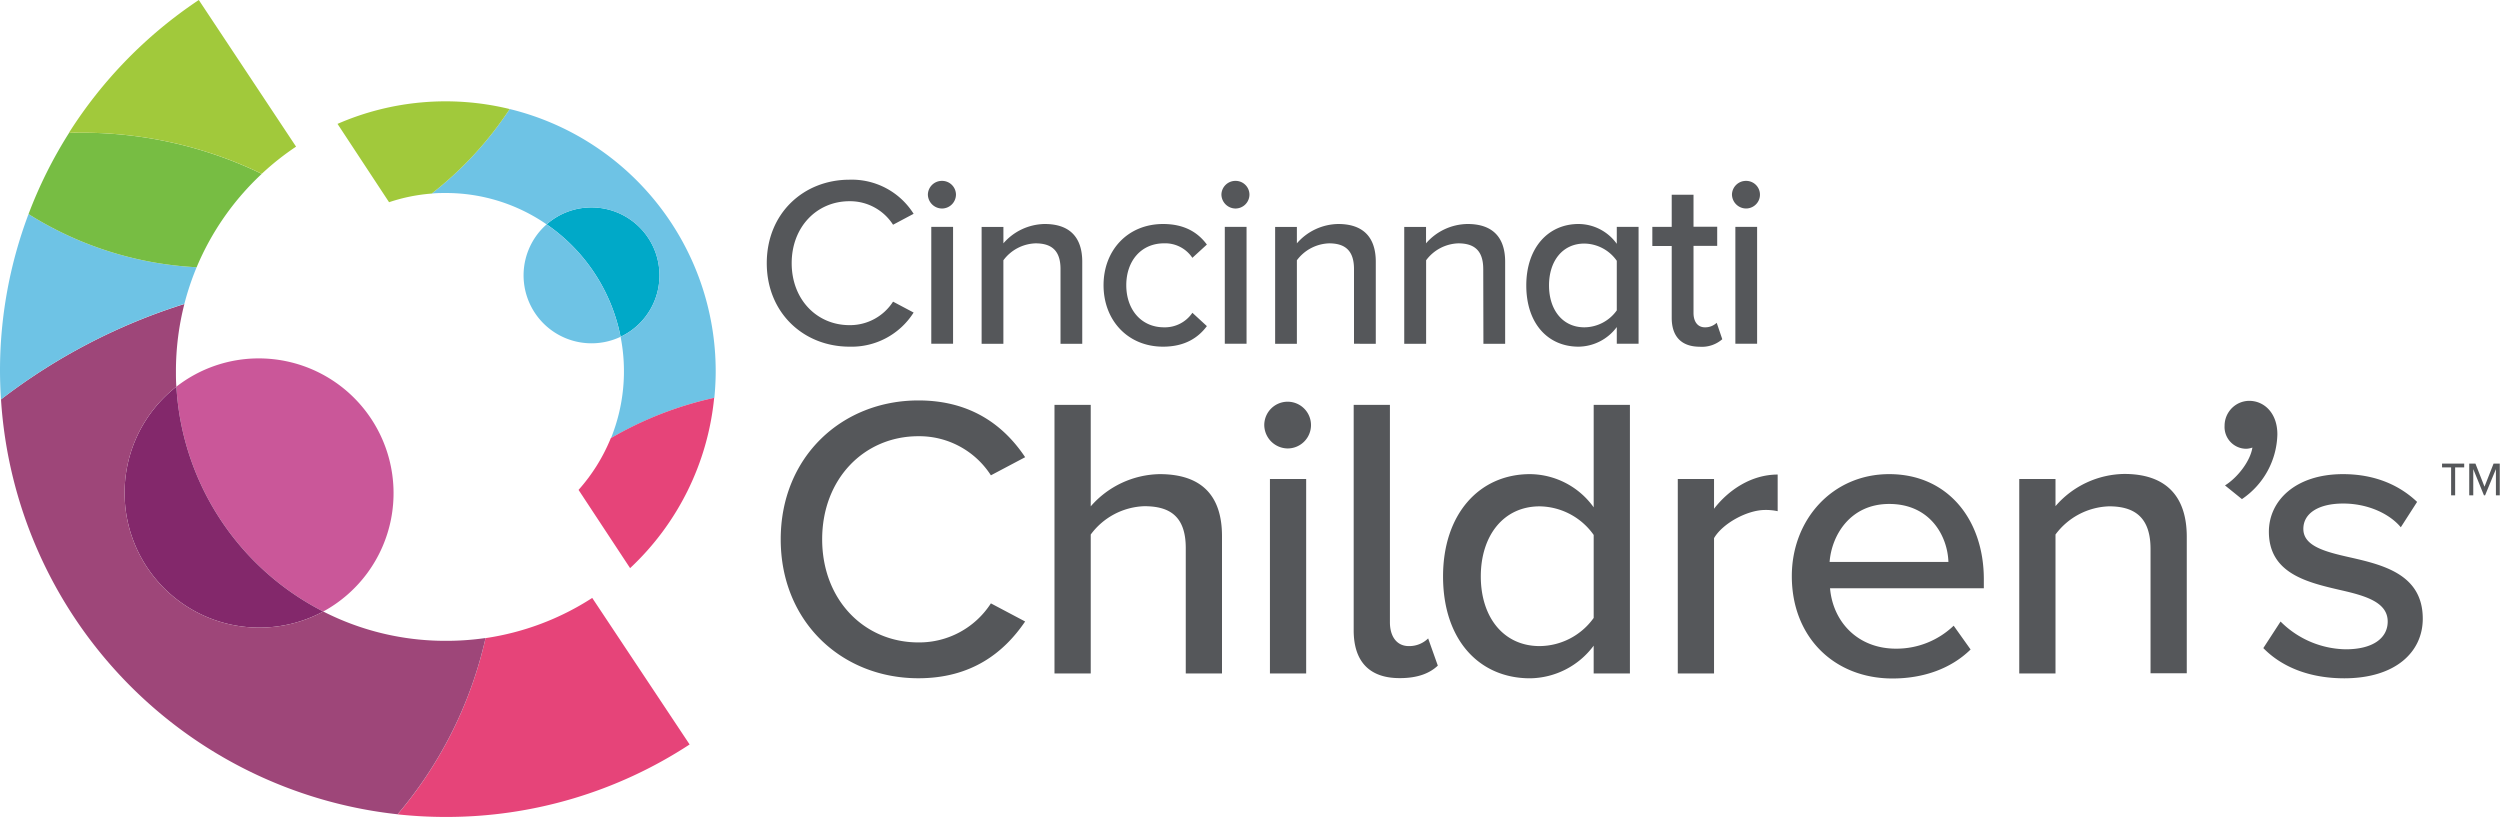
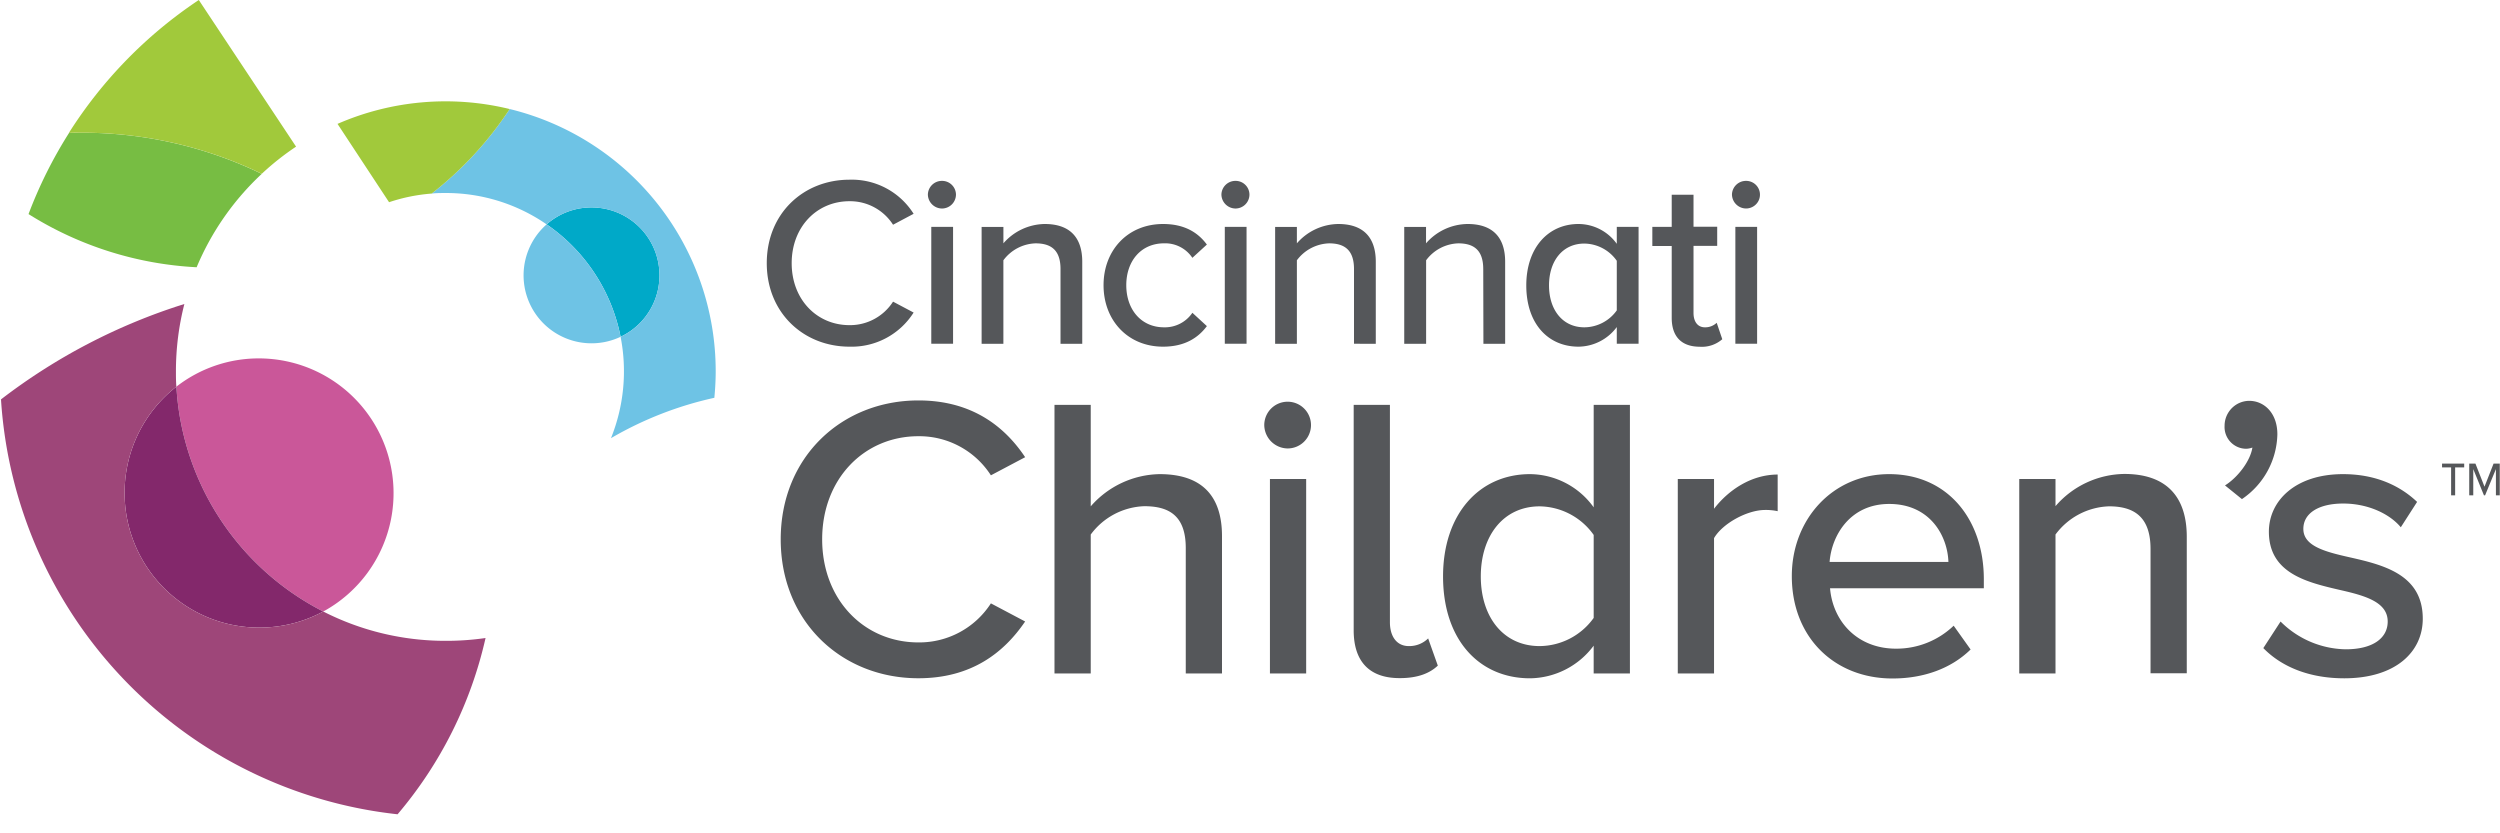
<svg xmlns="http://www.w3.org/2000/svg" fill="none" viewBox="0 0 150 50">
  <g clip-path="url(#a)">
    <path d="M46.843 32.362c0-4.952 3.672-8.336 8.262-8.336 3.167 0 5.148 1.522 6.404 3.406l-2.055 1.087a5.11 5.11 0 0 0-4.349-2.346c-3.261 0-5.775 2.563-5.775 6.186 0 3.623 2.514 6.186 5.775 6.186a5.113 5.113 0 0 0 4.349-2.343l2.054 1.087c-1.28 1.884-3.236 3.406-6.403 3.406-4.59.003-8.262-3.381-8.262-8.333ZM71.146 32.886c0-1.935-.99-2.514-2.487-2.514a4.171 4.171 0 0 0-3.215 1.7v8.335h-2.175V24.293h2.175v6.088a5.611 5.611 0 0 1 4.131-1.933c2.49 0 3.745 1.256 3.745 3.72v8.239h-2.174v-7.52ZM75.856 25.5a1.402 1.402 0 1 1 1.402 1.407 1.42 1.42 0 0 1-1.402-1.408Zm.34 3.239h2.174v11.668h-2.174V28.739ZM81.221 37.822v-13.53h2.174v13.046c0 .816.386 1.427 1.134 1.427a1.61 1.61 0 0 0 1.16-.46l.58 1.632c-.457.434-1.159.75-2.27.75-1.862.01-2.778-1.028-2.778-2.865ZM95.62 38.74a4.826 4.826 0 0 1-3.818 1.958c-3.044 0-5.219-2.297-5.219-6.113 0-3.745 2.175-6.137 5.219-6.137a4.751 4.751 0 0 1 3.819 1.992v-6.148h2.174v16.115H95.62V38.74Zm0-6.645a4.037 4.037 0 0 0-3.24-1.714c-2.174 0-3.532 1.763-3.532 4.204 0 2.44 1.358 4.18 3.533 4.18a4.023 4.023 0 0 0 3.24-1.69v-4.98ZM100.667 28.739h2.175v1.786c.894-1.158 2.272-2.052 3.818-2.052v2.198a3.384 3.384 0 0 0-.75-.073c-1.087 0-2.56.815-3.068 1.69v8.119h-2.175V28.739ZM113.352 28.448c3.504 0 5.678 2.718 5.678 6.306v.543h-9.227c.168 1.982 1.63 3.623 3.962 3.623a4.96 4.96 0 0 0 3.455-1.378l1.016 1.427c-1.16 1.136-2.805 1.74-4.688 1.74-3.479 0-6.039-2.466-6.039-6.137-.003-3.395 2.435-6.124 5.843-6.124Zm-3.576 5.267h7.129c-.049-1.546-1.088-3.478-3.553-3.478-2.343 0-3.454 1.883-3.576 3.479ZM129.032 32.94c0-1.932-.99-2.56-2.49-2.56a4.163 4.163 0 0 0-3.212 1.691v8.336h-2.175V28.739h2.175v1.63a5.55 5.55 0 0 1 4.131-1.932c2.465 0 3.745 1.305 3.745 3.77v8.189h-2.174V32.94ZM133.5 29.125c.774-.484 1.522-1.473 1.644-2.272-.117.043-.24.068-.364.073a1.305 1.305 0 0 1-1.305-1.378 1.497 1.497 0 0 1 .908-1.38c.18-.076.373-.116.568-.118.894 0 1.691.726 1.691 2.006a4.815 4.815 0 0 1-2.126 3.89l-1.016-.821ZM136.834 37.292a5.651 5.651 0 0 0 3.914 1.666c1.631 0 2.514-.676 2.514-1.666 0-1.16-1.329-1.546-2.829-1.886-1.982-.46-4.3-.99-4.3-3.503 0-1.86 1.596-3.455 4.447-3.455 2.005 0 3.454.723 4.446 1.666l-.978 1.522c-.677-.815-1.982-1.424-3.455-1.424s-2.392.58-2.392 1.522c0 1.014 1.256 1.36 2.718 1.69 2.031.46 4.447 1.014 4.447 3.697 0 2.006-1.645 3.577-4.713 3.577-1.957 0-3.672-.604-4.854-1.813l1.035-1.593ZM147.309 29.72h-.242v-1.677h-.544v-.226h1.329v.226h-.543v1.677Zm2.446-1.574-.65 1.574h-.068l-.641-1.574v1.574h-.242v-1.903h.373l.543 1.384.544-1.384h.372v1.903h-.231v-1.574ZM46.006 15.791c0-2.99 2.207-5.009 4.965-5.009a4.379 4.379 0 0 1 3.846 2.046l-1.234.656a3.063 3.063 0 0 0-2.612-1.411c-1.962 0-3.47 1.541-3.47 3.718s1.508 3.718 3.47 3.718a3.069 3.069 0 0 0 2.612-1.41l1.234.654a4.4 4.4 0 0 1-3.846 2.047c-2.758 0-4.965-2.033-4.965-5.009ZM55.673 11.668a.84.84 0 0 1 .843-.815.832.832 0 0 1 .842.815.842.842 0 0 1-.842.843.853.853 0 0 1-.843-.843Zm.204 1.946h1.307v7.012h-1.307v-7.012ZM63.631 16.139c0-1.16-.595-1.538-1.498-1.538a2.504 2.504 0 0 0-1.93 1.016v5.009h-1.306v-7.012h1.307v.986a3.345 3.345 0 0 1 2.481-1.16c1.481 0 2.25.783 2.25 2.264v4.922h-1.304v-4.487ZM69.784 13.44c1.324 0 2.12.543 2.628 1.234l-.87.796a1.958 1.958 0 0 0-1.698-.87c-1.38 0-2.267 1.06-2.267 2.512 0 1.451.886 2.527 2.267 2.527a1.992 1.992 0 0 0 1.699-.872l.87.8c-.509.681-1.305 1.233-2.629 1.233-2.117 0-3.571-1.582-3.571-3.688 0-2.107 1.462-3.672 3.571-3.672ZM73.285 11.668a.84.84 0 0 1 .842-.815.829.829 0 0 1 .84.815.84.84 0 0 1-.84.843.853.853 0 0 1-.842-.843Zm.204 1.946h1.304v7.012h-1.305v-7.012ZM81.24 16.139c0-1.16-.595-1.538-1.495-1.538a2.511 2.511 0 0 0-1.932 1.016v5.009h-1.305v-7.012h1.305v.986a3.348 3.348 0 0 1 2.484-1.16c1.481 0 2.25.783 2.25 2.264v4.922H81.24v-4.487ZM88.994 16.139c0-1.16-.595-1.538-1.497-1.538a2.504 2.504 0 0 0-1.93 1.016v5.009h-1.313v-7.012h1.308v.986a3.346 3.346 0 0 1 2.497-1.16c1.482 0 2.25.783 2.25 2.264v4.922h-1.304l-.01-4.487ZM97.007 19.623a2.893 2.893 0 0 1-2.294 1.177c-1.829 0-3.136-1.38-3.136-3.675 0-2.25 1.307-3.685 3.136-3.685a2.837 2.837 0 0 1 2.294 1.19v-1.016h1.307v7.012h-1.307v-1.003Zm0-3.976a2.417 2.417 0 0 0-1.946-1.033c-1.305 0-2.12 1.046-2.12 2.511s.815 2.514 2.12 2.514a2.41 2.41 0 0 0 1.946-1.016v-2.976ZM100.303 19.072V14.76H99.14v-1.147h1.163v-1.927h1.308v1.919h1.421v1.147h-1.421v4.028c0 .494.231.859.682.859a.994.994 0 0 0 .709-.272l.335.986a1.859 1.859 0 0 1-1.359.451c-1.109-.005-1.675-.63-1.675-1.733ZM103.918 11.668a.84.84 0 0 1 .843-.815.828.828 0 0 1 .777 1.137.84.84 0 0 1-.777.52.854.854 0 0 1-.843-.842Zm.204 1.946h1.305v7.012h-1.305v-7.012Z" fill="#55575A" />
    <path d="M35.488 12.445a4.077 4.077 0 0 1 1.747 7.763 10.679 10.679 0 0 0-4.438-6.746 4.055 4.055 0 0 1 2.69-1.017Z" fill="#00A9C8" />
    <path d="M37.235 20.207a4.077 4.077 0 0 1-4.438-6.745 10.678 10.678 0 0 1 4.438 6.745Z" fill="#6EC3E5" />
    <path d="M30.582 6.542a16.19 16.19 0 0 1 12.36 15.726c0 .543-.03 1.073-.081 1.6a21.441 21.441 0 0 0-6.202 2.422c.777-1.929.978-4.042.576-6.082a4.077 4.077 0 1 0-4.438-6.746 10.613 10.613 0 0 0-6.053-1.881c-.272 0-.565 0-.843.033a21.2 21.2 0 0 0 4.68-5.072Z" fill="#6EC3E5" />
-     <path d="M42.85 23.869a16.144 16.144 0 0 1-5.044 10.219l-3.093-4.694a10.768 10.768 0 0 0 1.935-3.104 21.436 21.436 0 0 1 6.202-2.421ZM35.534 35.876l5.843 8.792a26.635 26.635 0 0 1-14.633 4.349c-.965 0-1.93-.053-2.889-.155a24.732 24.732 0 0 0 5.278-10.575 16.086 16.086 0 0 0 6.4-2.411Z" fill="#E64479" />
    <path d="M15.535 21.504a8.086 8.086 0 0 1 3.86 15.187A16.196 16.196 0 0 1 10.583 23.2a8.04 8.04 0 0 1 4.952-1.696Z" fill="#CA5799" />
    <path d="M19.395 36.691A8.086 8.086 0 0 1 10.583 23.2a16.195 16.195 0 0 0 8.812 13.491Z" fill="#83286B" />
    <path d="M29.133 38.281a24.733 24.733 0 0 1-5.278 10.576A26.744 26.744 0 0 1 .06 23.964a35.462 35.462 0 0 1 11.002-5.724 16.276 16.276 0 0 0-.506 4.028c0 .312 0 .622.027.932a8.086 8.086 0 0 0 8.812 13.491 16.125 16.125 0 0 0 7.338 1.759c.803.002 1.605-.054 2.4-.169Z" fill="#9E4679" />
-     <path d="M1.712 12.845a20.965 20.965 0 0 0 10.086 3.19 16.418 16.418 0 0 0-.736 2.197A35.46 35.46 0 0 0 .06 23.964 27.194 27.194 0 0 1 0 22.268a26.635 26.635 0 0 1 1.712-9.423Z" fill="#6EC3E5" />
    <path d="M15.706 10.431a16.226 16.226 0 0 0-3.908 5.604 20.966 20.966 0 0 1-10.086-3.19 26.685 26.685 0 0 1 2.43-4.868c.252 0 .505-.014.76-.014a24.733 24.733 0 0 1 10.804 2.468Z" fill="#77BD43" />
    <path d="M30.582 6.542a21.196 21.196 0 0 1-4.68 5.072c-.871.066-1.73.24-2.558.519l-3.093-4.7a16.22 16.22 0 0 1 10.328-.891h.003ZM11.928 0l5.836 8.798a16.106 16.106 0 0 0-2.058 1.63A24.733 24.733 0 0 0 4.892 7.963c-.256 0-.508 0-.761.014A26.833 26.833 0 0 1 11.928 0Z" fill="#A1C93B" />
  </g>
  <defs>
    <clipPath id="a">
      <path fill="#fff" d="M0 0h150v49.012H0z" />
    </clipPath>
  </defs>
</svg>